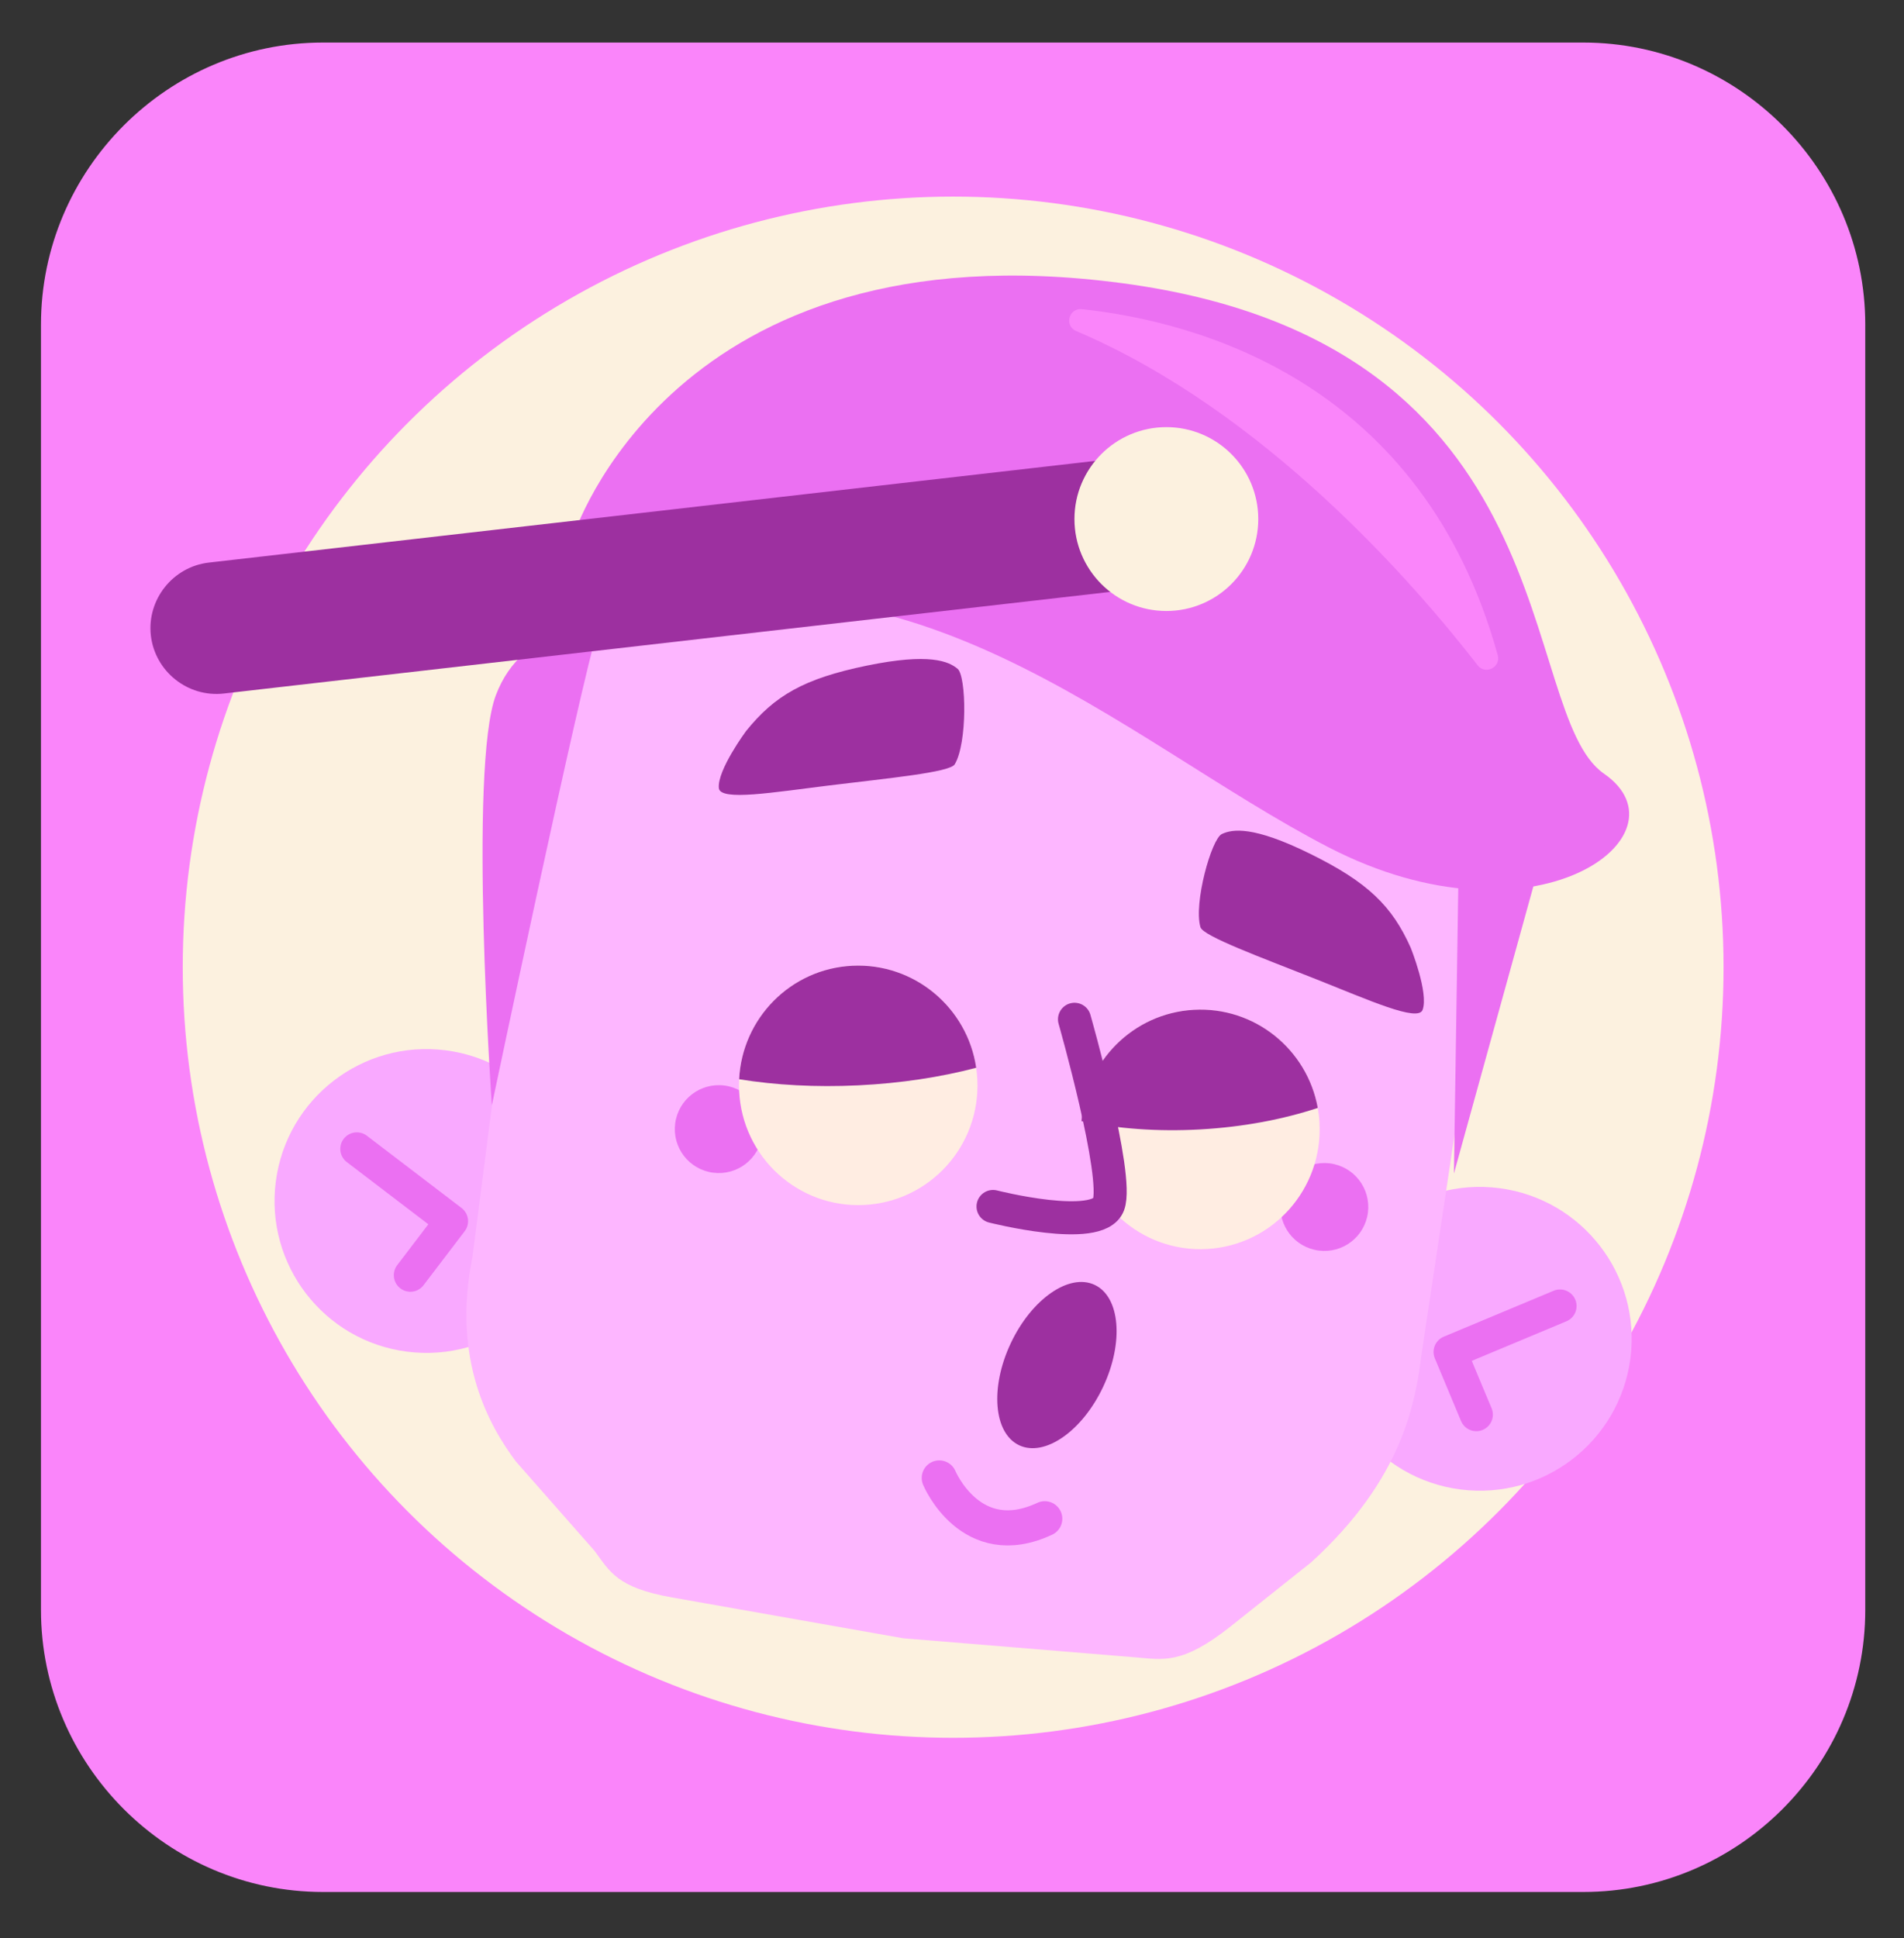
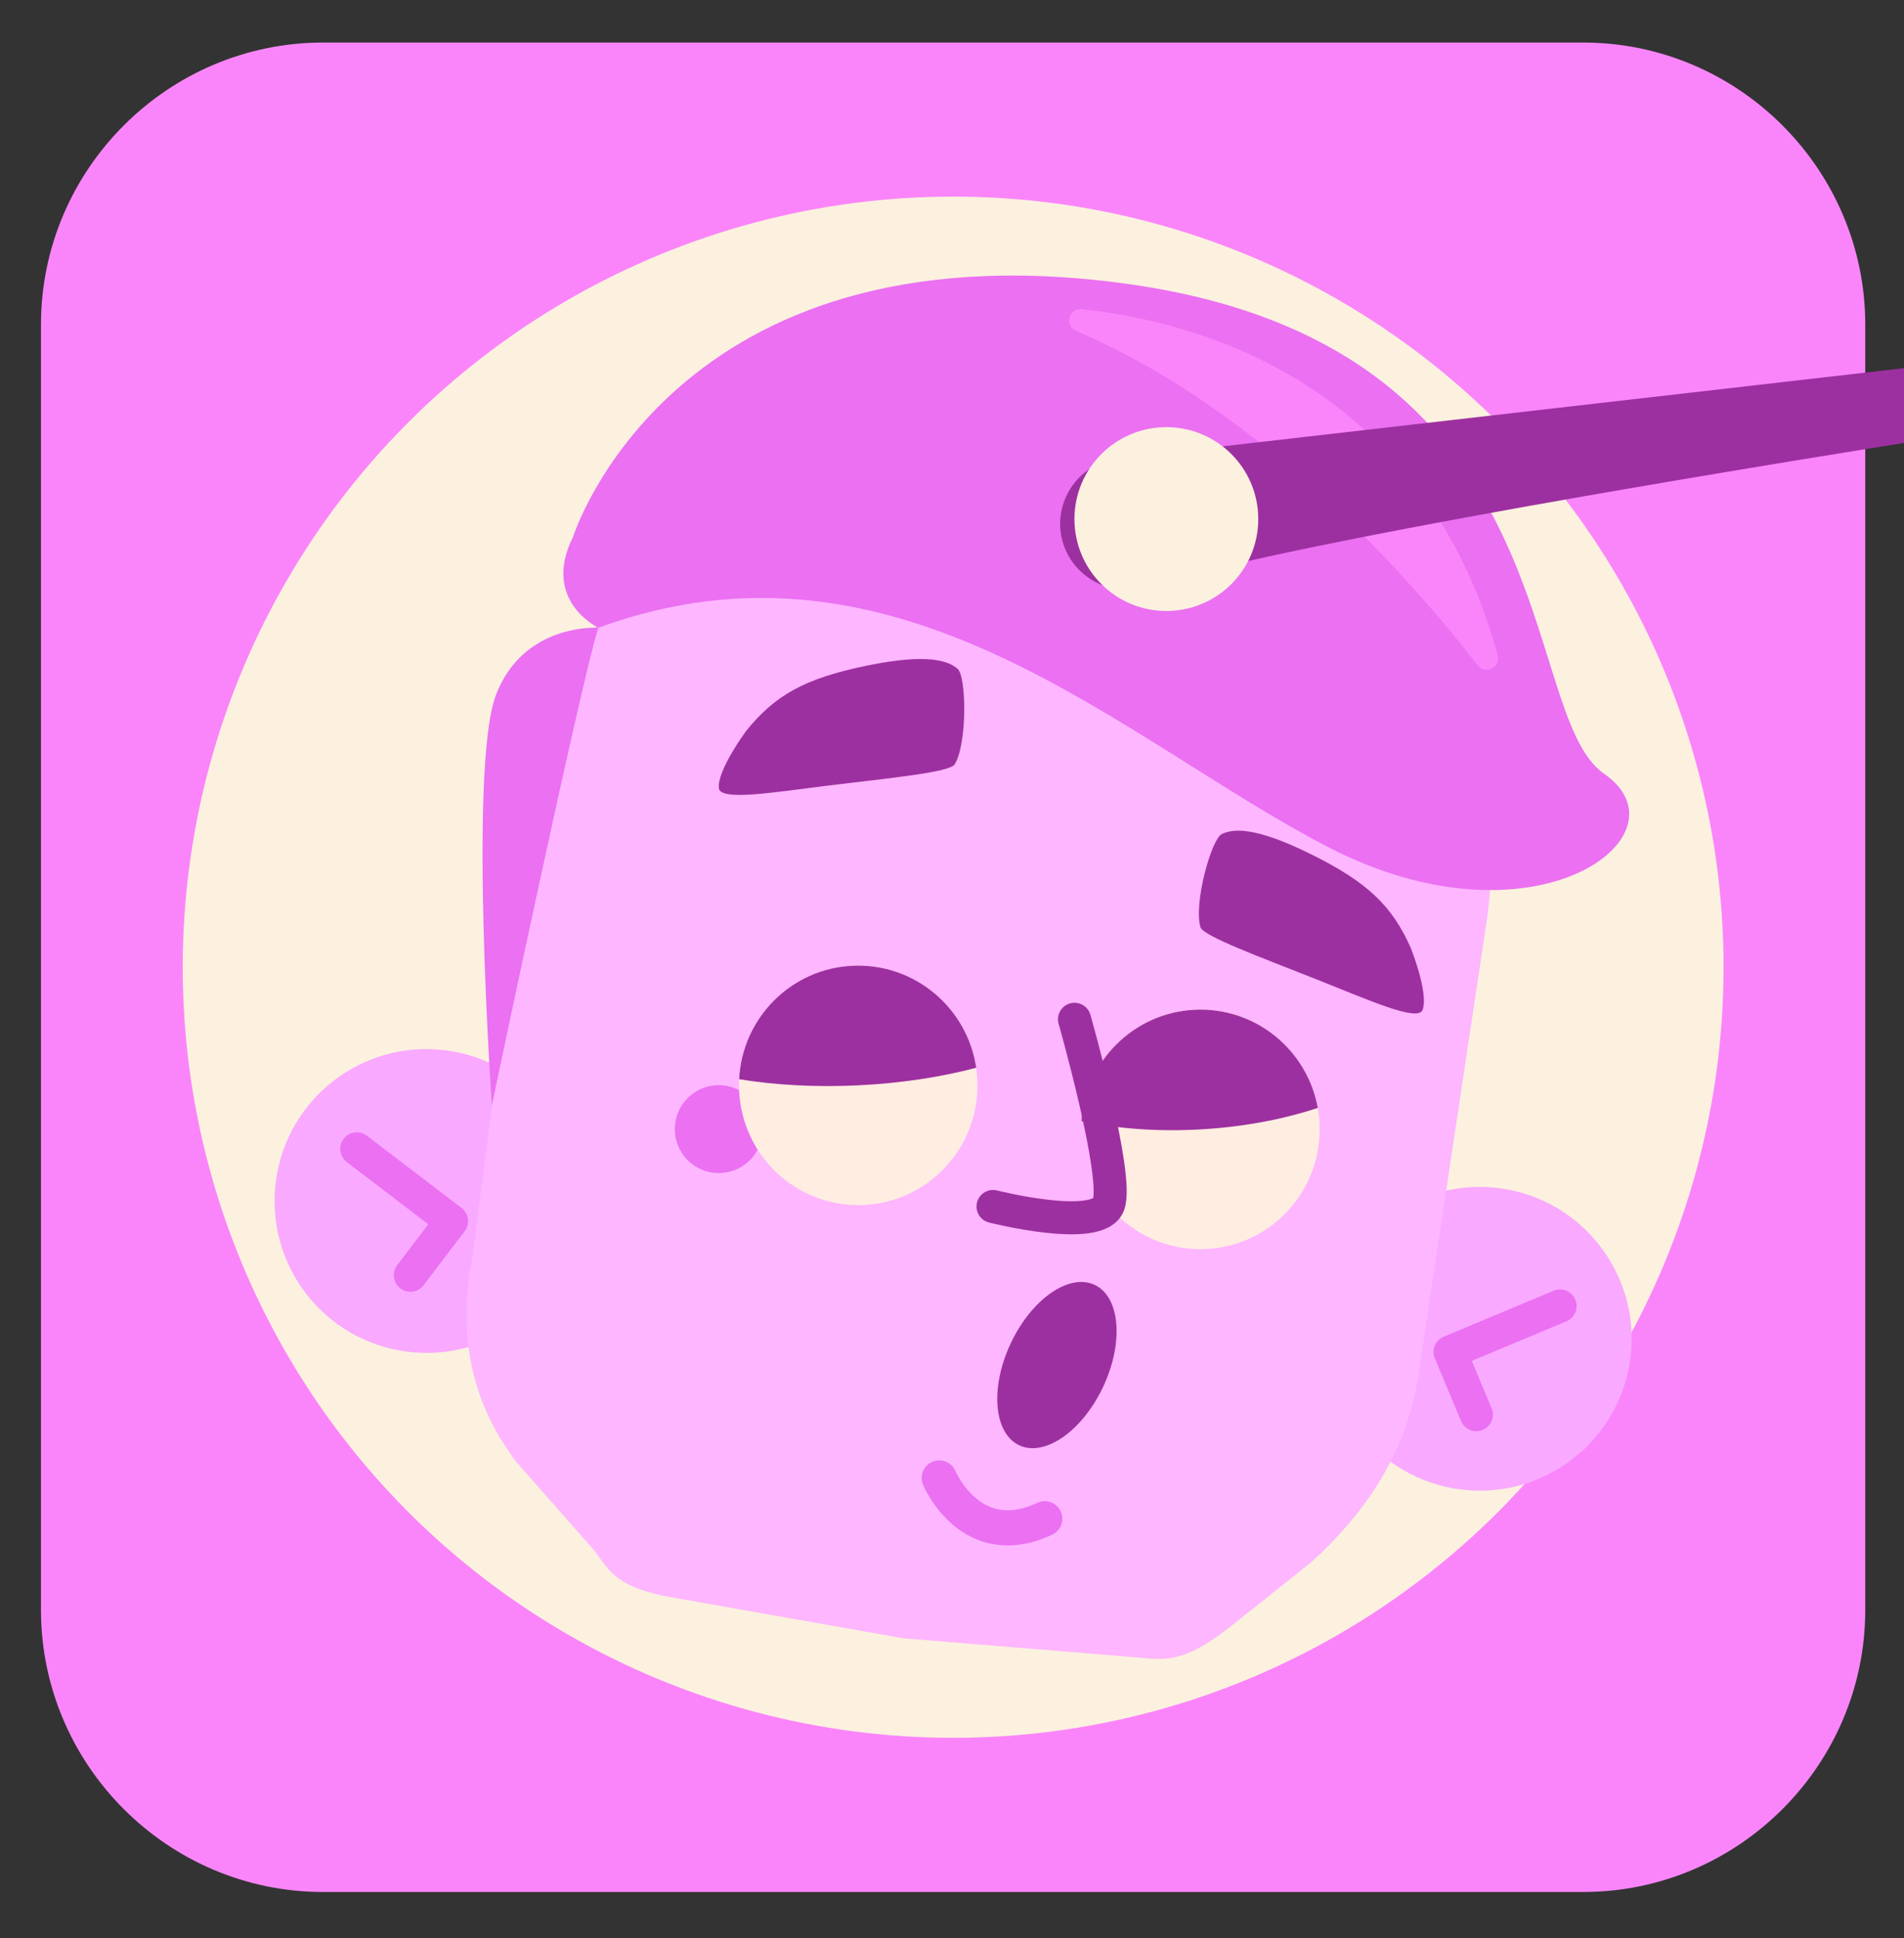
<svg xmlns="http://www.w3.org/2000/svg" xmlns:xlink="http://www.w3.org/1999/xlink" id="Camada_1" x="0px" y="0px" viewBox="0 0 315.5 321.11" style="enable-background:new 0 0 315.5 321.11;" xml:space="preserve">
  <rect x="0" y="0" width="315.5" height="321.11" fill="#333333" stroke="none" />
  <style type="text/css">	.st0{fill:#FA85FA;}	.st1{fill-rule:evenodd;clip-rule:evenodd;fill:#FCF1DF;}	.st2{fill-rule:evenodd;clip-rule:evenodd;fill:#FAD77B;}	.st3{fill:none;stroke:#CF8748;stroke-width:7.54;stroke-linecap:round;stroke-linejoin:round;stroke-miterlimit:22.926;}	.st4{fill-rule:evenodd;clip-rule:evenodd;fill:#CF8748;}	.st5{fill-rule:evenodd;clip-rule:evenodd;fill:#FFEDE2;}			.st6{clip-path:url(#SVGID_00000009577740020209533740000018213321802477344160_);fill-rule:evenodd;clip-rule:evenodd;fill:#8A4A12;}			.st7{clip-path:url(#SVGID_00000124884230192542393470000009674865906980314811_);fill-rule:evenodd;clip-rule:evenodd;fill:#8A4A12;}	.st8{fill-rule:evenodd;clip-rule:evenodd;fill:#8A4A12;}	.st9{fill:none;stroke:#8A4A12;stroke-width:3.096;stroke-linecap:round;stroke-linejoin:round;stroke-miterlimit:22.926;}	.st10{fill:none;stroke:#8A4A12;stroke-width:7.824;stroke-linecap:round;stroke-linejoin:round;stroke-miterlimit:22.926;}	.st11{fill-rule:evenodd;clip-rule:evenodd;fill:#B3641E;}			.st12{clip-path:url(#SVGID_00000111904225712815989650000002870606528678897574_);fill:none;stroke:#B3641E;stroke-width:7.882;stroke-linecap:round;stroke-linejoin:round;stroke-miterlimit:22.926;}	.st13{fill:none;stroke:#8A4A12;stroke-width:7.741;stroke-linecap:round;stroke-linejoin:round;stroke-miterlimit:22.926;}	.st14{fill:none;stroke:#8A4A12;stroke-width:7.529;stroke-linecap:round;stroke-linejoin:round;stroke-miterlimit:22.926;}	.st15{fill-rule:evenodd;clip-rule:evenodd;fill:#F9A9FF;}	.st16{fill:none;stroke:#EB70F2;stroke-width:5.486;stroke-linecap:round;stroke-linejoin:round;stroke-miterlimit:22.926;}	.st17{fill-rule:evenodd;clip-rule:evenodd;fill:#FDB6FF;}	.st18{fill-rule:evenodd;clip-rule:evenodd;fill:#EB70F2;}	.st19{fill-rule:evenodd;clip-rule:evenodd;fill:#9D30A0;}	.st20{fill:none;stroke:#9D30A0;stroke-width:5.478;stroke-linecap:round;stroke-linejoin:round;stroke-miterlimit:22.926;}	.st21{fill:#9D30A0;}	.st22{fill:none;stroke:#EB70F2;stroke-width:5.821;stroke-linecap:round;stroke-miterlimit:10;}</style>
  <path class="st0" d="M262.36,313.43H53.51c-25.7,0-46.72-21.03-46.72-46.72V53.77c0-25.7,21.03-46.72,46.72-46.72h208.85 c25.7,0,46.72,21.03,46.72,46.72V266.7C309.09,292.4,288.06,313.43,262.36,313.43z" />
  <circle class="st1" cx="157.94" cy="160.23" r="127.66" />
  <g>
    <g>
      <path class="st2" d="M1043.79-932.64c19.1,0,34.58,15.48,34.58,34.59c0,19.1-15.48,34.59-34.58,34.59   c-19.1,0-34.59-15.48-34.59-34.59C1009.21-917.16,1024.69-932.64,1043.79-932.64" />
      <polyline class="st3" points="1026.55,-907.79 1050.04,-894.23 1042.31,-880.83   " />
    </g>
    <g>
      <path class="st2" d="M1265.61-932.64c-19.1,0-34.59,15.48-34.59,34.59c0,19.1,15.48,34.59,34.59,34.59   c19.1,0,34.59-15.48,34.59-34.59C1300.2-917.16,1284.71-932.64,1265.61-932.64" />
      <polyline class="st3" points="1282.78,-907.79 1259.29,-894.23 1267.02,-880.83   " />
    </g>
    <path class="st2" d="M1046.31-1028.81h108.39h108.39v158.69c0,11.21-3.37,13.9-6.29,16.9l-28.39,29.23  c-9.95,10.24-14.32,9.55-20.83,9.85l-52.87,2.43l-53.39-2.51c-12.78-0.6-14.82-4.04-18.9-8.28l-30.24-31.13  c-6.97-7.17-5.89-11.2-5.86-14.86v-51.62V-1028.81z" />
    <g>
-       <path class="st4" d="M1253.16-849.55l-24.76,25.49c-9.95,10.24-14.32,9.55-20.83,9.85l-52.39,2.41l-1.02-0.03l-4.73-0.2   l-48.12-2.26c-12.78-0.6-14.82-4.04-18.9-8.28l-14.77-15.2l-12.17-13.37c-0.47-0.4,25.64-9.64,26.78-11.18   c1.8-2.46,7.37-35.79,11.87-37.58c7.41-4.05,34.45-11.56,61.26-11.34c27.17,0.23,54.13,8.24,61.32,12.17   c2.77,1.52,3.52,21.26,4.89,27.5C1222.18-868.94,1252.28-850.99,1253.16-849.55 M1153.86-876.28   c-3.6,0.05-19.14-10.89-24.42-19.37c0,0-3.74-2.5-6.1,0.42c-2.37,2.92-18.94,34.48-18.28,38.81c0.65,4.33,30.69,18.99,33.95,18.99   c3.26,0,2.61-18.99,5.55-19.99c1.45-0.49,17.16-0.49,18.61,0c2.94,1,2.29,19.99,5.55,19.99c3.26,0,33.3-14.66,33.95-18.99   c0.65-4.33-14.94-35.57-18.28-38.81c-3.35-3.25-6.84,0.58-6.84,0.58C1174.39-889.56,1161.05-876.19,1153.86-876.28z" />
      <path class="st4" d="M1062.85-842.7l-10.68-10.99c-6.97-7.17-5.89-11.2-5.86-14.86l-1.15-35.43c0-9.11,8.15-9.14,8.52,1.18   c0.46,12.58,0.69,39.81,3.23,40.9c8.4,3.59,25.33-0.41,25.33-0.41l-18.2,20.2L1062.85-842.7z" />
      <path class="st4" d="M1246.2-842.7l10.86-10.99c7.09-7.17,5.99-11.2,5.95-14.86l1.15-35.56c0-9.11-8.29-9.14-8.67,1.18   c-0.46,12.58-0.96,39.44-3.27,41.02c-4.1,2.82-23.37-2.07-23.37-2.07l16.11,21.86L1246.2-842.7z" />
    </g>
    <path class="st4" d="M1085.13-930.1c5.53,0,10.01,4.48,10.01,10.01c0,5.53-4.48,10.01-10.01,10.01c-5.53,0-10.01-4.48-10.01-10.01  C1075.13-925.62,1079.61-930.1,1085.13-930.1" />
    <path class="st4" d="M1224.19-930.1c5.53,0,10.01,4.48,10.01,10.01c0,5.53-4.48,10.01-10.01,10.01c-5.53,0-10.01-4.48-10.01-10.01  C1214.18-925.62,1218.66-930.1,1224.19-930.1" />
    <path class="st5" d="M1115.37-961.18c15.06,0,27.27,12.16,27.27,27.16c0,15-12.21,27.16-27.27,27.16  c-15.06,0-27.27-12.16-27.27-27.16C1088.1-949.02,1100.31-961.18,1115.37-961.18" />
    <g>
      <defs>
        <path id="SVGID_1_" d="M1115.37-961.18c15.06,0,27.27,12.16,27.27,27.16c0,15-12.21,27.16-27.27,27.16    c-15.06,0-27.27-12.16-27.27-27.16C1088.1-949.02,1100.31-961.18,1115.37-961.18" />
      </defs>
      <clipPath id="SVGID_00000090282645843569490000000008207900238185522565_">
        <use xlink:href="#SVGID_1_" style="overflow:visible;" />
      </clipPath>
      <path style="clip-path:url(#SVGID_00000090282645843569490000000008207900238185522565_);fill-rule:evenodd;clip-rule:evenodd;fill:#8A4A12;" d="   M1115.37-934.02c34.29,0,62.1,12.15,62.1,27.13c0,14.98-27.8,27.13-62.1,27.13c-34.3,0-62.1-12.15-62.1-27.13   C1053.27-921.88,1081.07-934.02,1115.37-934.02" />
    </g>
    <path class="st5" d="M1193.95-961.18c15.06,0,27.27,12.16,27.27,27.16c0,15-12.21,27.16-27.27,27.16s-27.27-12.16-27.27-27.16  C1166.68-949.02,1178.89-961.18,1193.95-961.18" />
    <g>
      <defs>
        <path id="SVGID_00000010275798506085915090000011184993367563037335_" d="M1193.95-961.18c15.06,0,27.27,12.16,27.27,27.16    c0,15-12.21,27.16-27.27,27.16s-27.27-12.16-27.27-27.16C1166.68-949.02,1178.89-961.18,1193.95-961.18" />
      </defs>
      <clipPath id="SVGID_00000080906888851566759090000015262821098672125334_">
        <use xlink:href="#SVGID_00000010275798506085915090000011184993367563037335_" style="overflow:visible;" />
      </clipPath>
      <path style="clip-path:url(#SVGID_00000080906888851566759090000015262821098672125334_);fill-rule:evenodd;clip-rule:evenodd;fill:#8A4A12;" d="   M1193.95-934.02c30.77,0,55.71,12.15,55.71,27.13c0,14.98-24.94,27.13-55.71,27.13s-55.71-12.15-55.71-27.13   C1138.24-921.88,1163.18-934.02,1193.95-934.02" />
    </g>
    <path class="st8" d="M1073.13-981.12c0,0-5.41,9.69-4.47,13.66c0.69,2.94,12.5-0.67,24.75-3.79c13.22-3.37,26.97-6.48,27.84-8.44  c2.26-5.12,0.09-20.22-2.12-21.65c-2.21-1.43-6.79-2.82-20.6,1.92C1084.71-994.69,1078.57-990.01,1073.13-981.12" />
    <path class="st8" d="M1236.19-981.12c0,0,5.41,9.69,4.47,13.66c-0.69,2.94-12.5-0.67-24.75-3.79c-13.22-3.37-26.97-6.48-27.84-8.44  c-2.27-5.12-0.09-20.22,2.12-21.65c2.21-1.43,6.79-2.82,20.6,1.92C1224.61-994.69,1230.76-990.01,1236.19-981.12" />
    <g>
      <path class="st8" d="M1110.83-1023.95c0,0,9.8,15.08,29.04,16.62c19.24,1.54,55.22-16.84,55.22-16.84s-20.97-1.9-46-1.83   C1136.64-1025.97,1123.2-1024.39,1110.83-1023.95" />
      <polygon class="st8" points="1046.31,-983.14 1041.44,-921.13 1057.32,-924.21   " />
      <polygon class="st9" points="1046.31,-983.14 1041.44,-921.13 1057.32,-924.21   " />
      <polygon class="st8" points="1264,-983.77 1268.99,-921.13 1248.54,-924.01   " />
      <polygon class="st9" points="1264,-983.77 1268.99,-921.13 1248.54,-924.01   " />
    </g>
    <path class="st10" d="M1135.5-888.07c0,0,12.11,11.19,18.73,11.4c6.62,0.21,19.59-12.05,19.59-12.05" />
    <g>
      <path class="st4" d="M1035.2-1042.33c0,0,7.84-34.28,11.75-38.2c2.88-2.88,60.15-18.78,102.15-26.64   c15.19-2.84,28.38-4.63,36.28-4.37c0,0,8,0.16,12.41,6.37c4.41,6.2,23.67,19.59,40.65,23.67c16.98,4.08,30.04,19.91,31.18,26.61   c1.14,6.69,2.45,20.24,2.45,20.24L1035.2-1042.33z" />
      <path class="st11" d="M1033.73-1039.76c0,0,2.05-8.86,4.58-18.09c4.56-2.61,10.11-5.44,16.21-8.25   c12.05-5.56,26.25-11.02,39.2-14.42c18.69-4.9,47.41-6.7,73.72-5.79c18.5,0.64,35.8,2.62,47.59,5.79   c20.16,5.44,42.04,17.04,54.57,25.73c0.39,0.91,0.66,1.74,0.79,2.46c1.15,6.69,2.47,20.24,2.47,20.24L1033.73-1039.76z" />
      <path class="st4" d="M1017.58-977.36c-1.63-4.57,8.49-56.81,9.79-62.36c0.74-3.15,12.75-10.61,28.43-17.9   c11.94-5.56,26-11.02,38.83-14.42c31.53-8.35,91.89-7.7,120.16,0c29.62,8.07,63.01,29.71,64.31,35.26   c1.31,5.55,14.36,54.85,12.73,59.42c-5.88,15.67-24.1,22.85-24.1,22.85s-3-12.43-4.63-26.12c-1.93-16.21-9.13-28.73-26.44-37.22   c-20.28-9.95-143.62-9.95-163.9,0c-14.79,7.26-23.61,17.38-25.86,30.36c-0.38,2.2-3.33,3.46-3.46,5.82   c-0.89,16.99-0.89,26.82-0.89,26.82S1023.45-961.69,1017.58-977.36" />
      <g>
        <defs>
          <path id="SVGID_00000129912803744567907030000011005788240648295828_" d="M1017.58-977.36c-1.63-4.57,8.49-56.81,9.79-62.36     c0.74-3.15,12.75-10.61,28.43-17.9c11.94-5.56,26-11.02,38.83-14.42c31.53-8.35,91.89-7.7,120.16,0     c29.62,8.07,63.01,29.71,64.31,35.26c1.31,5.55,14.36,54.85,12.73,59.42c-5.88,15.67-24.1,22.85-24.1,22.85     s-4.63-9.79-4.63-26.12c0-16.32-9.13-28.73-26.44-37.22c-20.28-9.95-143.62-9.95-163.9,0c-14.79,7.26-23.61,17.38-25.86,30.36     c-0.38,2.2-0.57,4.49-0.57,6.86c0,16.32-3.77,25.79-3.77,25.79S1023.45-961.69,1017.58-977.36" />
        </defs>
        <clipPath id="SVGID_00000020380619563340212020000017350896842259723173_">
          <use xlink:href="#SVGID_00000129912803744567907030000011005788240648295828_" style="overflow:visible;" />
        </clipPath>
        <path style="clip-path:url(#SVGID_00000020380619563340212020000017350896842259723173_);fill:none;stroke:#B3641E;stroke-width:7.882;stroke-linecap:round;stroke-linejoin:round;stroke-miterlimit:22.926;" d="    M1057.53-1059.82c0,0-9.1,16.07,4.13,47.41" />
        <path style="clip-path:url(#SVGID_00000020380619563340212020000017350896842259723173_);fill:none;stroke:#B3641E;stroke-width:7.882;stroke-linecap:round;stroke-linejoin:round;stroke-miterlimit:22.926;" d="    M1202.67-1076.01c0,0,11.11,14.32,14.7,23.79c3.59,9.47-5.86,27.96-5.86,27.96" />
      </g>
      <path class="st8" d="M1054.7-1004.31c0,0-23.28,21.59-22.51,31.09c0.77,9.49,14.13,11.38,14.13,11.38   S1045.02-991.4,1054.7-1004.31" />
      <path class="st8" d="M1254.88-1004.31c0,0,24.19,21.59,23.82,31.09c-0.37,9.49-13.65,11.38-13.65,11.38   S1263.6-991.01,1254.88-1004.31" />
      <path class="st2" d="M1153.25-1107.92c0,0,26.36,0.75,30.93,1.02c4.57,0.27,10.21,9,17.2,14.11c6.99,5.11,29.5,14.92,46.2,14.72   c0,0-10.71-3.13-17.46-6.06c-6.75-2.93-23.26-13.09-29.68-21.16C1194.02-1113.36,1182.92-1113.61,1153.25-1107.92" />
      <path class="st2" d="M1218.3-1059.52c0,0-4.52-8.08-8.69-13.77c0,0,37.04,8.57,61.88,28.91c0,0,6.01,3.87,7.41,7.08   c1.4,3.21,2.16,8.31,2.16,8.31S1254-1055.88,1218.3-1059.52" />
      <path class="st2" d="M1115.12-1075.81c0,0,42.42-4.44,67.36-1.19l16.74,1.85l9.41,14.35c0,0-33.46-10.55-48.92-11.35   S1130.41-1073.5,1115.12-1075.81" />
    </g>
    <g>
      <path class="st13" d="M1209.46-972.35c-38.39-1.11-40.46,17.17-40.46,38.35c0,21.18,18.11,38.35,40.46,38.35   c22.34,0,40.46-17.17,40.46-38.35C1249.92-955.18,1247.86-971.24,1209.46-972.35z" />
      <path class="st13" d="M1099.9-972.31c38.39-1.11,40.46,17.17,40.46,38.35c0,21.18-18.11,38.35-40.46,38.35   c-22.34,0-40.46-17.17-40.46-38.35C1059.45-955.14,1061.51-971.19,1099.9-972.31z" />
-       <path class="st13" d="M1139.08-952.72c0,0,11.98-8.46,31.16-1.5" />
    </g>
    <g>
-       <path class="st2" d="M1143.43-910.72c0,0,28.8,1.41,29.46-6.1c0.65-7.51-13.11-35.9-13.11-35.9L1143.43-910.72z" />
      <path class="st14" d="M1162.31-955.22c0,0,14.63,34.08,13.06,40.85c-1.57,6.77-26.04,3.79-26.04,3.79" />
    </g>
  </g>
  <path class="st15" d="M73.87,174c13.78,1.77,23.52,14.38,21.75,28.17c-1.77,13.78-14.38,23.52-28.17,21.75 c-13.78-1.77-23.52-14.38-21.75-28.17C47.48,181.96,60.09,172.23,73.87,174" />
  <polyline class="st16" points="59.13,190.33 74.82,202.3 68,211.25 " />
  <path class="st15" d="M248.42,196.83c-13.78-1.77-26.39,7.97-28.17,21.75c-1.77,13.78,7.97,26.39,21.75,28.17 c13.78,1.77,26.39-7.97,28.17-21.75C271.94,211.22,262.2,198.61,248.42,196.83" />
  <polyline class="st16" points="258.5,216.36 240.29,223.97 244.63,234.35 " />
  <path class="st17" d="M90.53,125.8c4.95-31.45,34.02-53.25,65.6-49.19l21.51,2.77l14.66,1.89c34.88,4.48,59.25,36.76,54.02,71.53 l-10.73,71.33c-1.04,8.09-3.03,20.72-18.28,34.65l-13.31,10.59c-8.13,6.47-11.22,5.56-15.95,5.18l-38.38-3.15l-38.29-6.76 c-9.17-1.62-10.32-4.29-12.87-7.73l-13.01-14.78c-4.36-5.82-10.67-16.77-7.22-33.84l3.24-25.17L90.53,125.8z" />
  <path class="st18" d="M120.03,179.83c3.99,0.51,6.8,4.16,6.29,8.15c-0.51,3.99-4.16,6.81-8.15,6.29c-3.99-0.51-6.81-4.16-6.29-8.15 C112.39,182.14,116.04,179.32,120.03,179.83" />
-   <path class="st18" d="M220.38,192.73c3.99,0.51,6.8,4.16,6.29,8.15c-0.51,3.99-4.16,6.81-8.15,6.29c-3.99-0.51-6.81-4.16-6.29-8.15 C212.74,195.04,216.39,192.22,220.38,192.73" />
  <path class="st5" d="M141.25,159.99c10.24-0.49,19.04,6.93,20.51,16.9c0.09,0.64,0.15,1.29,0.19,1.96 c0.53,10.95-7.87,20.24-18.78,20.77c-10.9,0.53-20.16-7.92-20.69-18.86c-0.04-0.65-0.03-1.31,0-1.96 C122.97,168.73,131,160.48,141.25,159.99z" />
  <g>
    <defs>
      <path id="SVGID_00000057864126728395219260000006922233145573565067_" d="M122.62,177.28c1.4-10.87,11.3-18.55,22.13-17.16   c10.82,1.39,18.46,11.33,17.07,22.2c-1.4,10.87-11.3,18.55-22.13,17.16C128.86,198.09,121.22,188.15,122.62,177.28" />
    </defs>
    <clipPath id="SVGID_00000088110699519286888210000010149768410071332999_">
      <use xlink:href="#SVGID_00000057864126728395219260000006922233145573565067_" style="overflow:visible;" />
    </clipPath>
  </g>
  <path class="st5" d="M197.8,167.29c10.08-0.57,18.8,6.54,20.56,16.25c0.14,0.8,0.24,1.62,0.28,2.45 c0.61,10.94-7.71,20.3-18.62,20.92c-10.89,0.61-20.22-7.76-20.84-18.7c-0.04-0.84-0.04-1.66,0.02-2.47 C179.86,175.89,187.74,167.86,197.8,167.29z" />
  <g>
    <defs>
      <path id="SVGID_00000124147314516730588120000007290762801502794173_" d="M179.33,184.57c1.4-10.87,11.3-18.55,22.13-17.16   c10.82,1.39,18.46,11.33,17.07,22.2c-1.4,10.87-11.3,18.55-22.13,17.16C185.57,205.38,177.93,195.44,179.33,184.57" />
    </defs>
    <clipPath id="SVGID_00000000193768904402432080000011136921470637323172_">
      <use xlink:href="#SVGID_00000124147314516730588120000007290762801502794173_" style="overflow:visible;" />
    </clipPath>
  </g>
  <path class="st19" d="M123.61,121.13c0,0-4.8,6.49-4.49,9.44c0.23,2.19,9.08,0.68,18.21-0.44c9.85-1.21,20.06-2.17,20.87-3.51 c2.11-3.48,1.94-14.59,0.48-15.82c-1.46-1.23-4.64-2.67-15.05-0.53C133.23,112.41,128.36,115.22,123.61,121.13" />
  <path class="st19" d="M233.77,157.03c0,0,3,7.49,1.96,10.27c-0.77,2.06-8.96-1.64-17.51-5.03c-9.23-3.66-18.86-7.18-19.3-8.67 c-1.16-3.9,1.81-14.6,3.54-15.43c1.73-0.82,5.16-1.41,14.69,3.3C226.67,146.16,230.68,150.1,233.77,157.03" />
  <path class="st17" d="M160.3,199.23c0,0,20.66,3.69,21.82-1.67c1.17-5.36-6.13-27.12-6.13-27.12L160.3,199.23z" />
  <path class="st20" d="M178.05,168.86c0,0,7.4,25.95,5.64,30.69c-1.76,4.74-19.14,0.32-19.14,0.32" />
  <ellipse transform="matrix(0.426 -0.905 0.905 0.426 -104.185 288.215)" class="st21" cx="175.08" cy="226.23" rx="14.68" ry="8.46" />
  <path class="st18" d="M94.96,88.92c0,0,16.37-51.96,91.04-42s65.14,71.11,79.79,81.25c14.65,10.14-11.42,29.85-45.59,12.22 s-71.03-54.66-121.05-36.4C99.14,103.99,89.65,99.5,94.96,88.92z" />
  <path class="st18" d="M99.14,103.99c0,0-12.42-0.83-16.97,11.17s-0.67,67.95-0.67,67.95S96.16,113.37,99.14,103.99z" />
-   <polygon class="st18" points="241.78,137.96 240.92,194.41 256.64,137.6 " />
  <path class="st22" d="M155.64,244.84c0,0,5.21,12.51,17.48,6.76" />
  <path class="st19" d="M141.25,159.99c10.24-0.49,19.04,6.93,20.51,16.9c-5.88,1.55-12.51,2.57-19.55,2.91 c-7.04,0.34-13.73-0.04-19.73-1.01C122.97,168.73,131,160.48,141.25,159.99z" />
  <path class="st19" d="M197.8,167.29c10.08-0.57,18.8,6.54,20.56,16.25c-5.72,1.89-12.34,3.16-19.45,3.56 c-7.1,0.4-13.82-0.12-19.7-1.37C179.86,175.89,187.74,167.86,197.8,167.29z" />
  <path class="st0" d="M179.29,51.21c19.56,2.13,56.39,12.24,68.89,57.31c0.56,2.02-2.05,3.34-3.33,1.69 c-10.48-13.51-35.26-42.08-66.52-55.37C176.31,53.99,177.11,50.98,179.29,51.21z" />
-   <path class="st19" d="M187.83,97.61L37.09,114.89c-5.96,0.68-11.4-3.64-12.09-9.6l0,0c-0.68-5.96,3.64-11.4,9.6-12.09l150.75-17.29 c5.96-0.68,11.4,3.64,12.09,9.6l0,0C198.12,91.48,193.8,96.92,187.83,97.61z" />
+   <path class="st19" d="M187.83,97.61c-5.96,0.68-11.4-3.64-12.09-9.6l0,0c-0.68-5.96,3.64-11.4,9.6-12.09l150.75-17.29 c5.96-0.68,11.4,3.64,12.09,9.6l0,0C198.12,91.48,193.8,96.92,187.83,97.61z" />
  <circle class="st1" cx="193.27" cy="85.99" r="15.23" />
</svg>